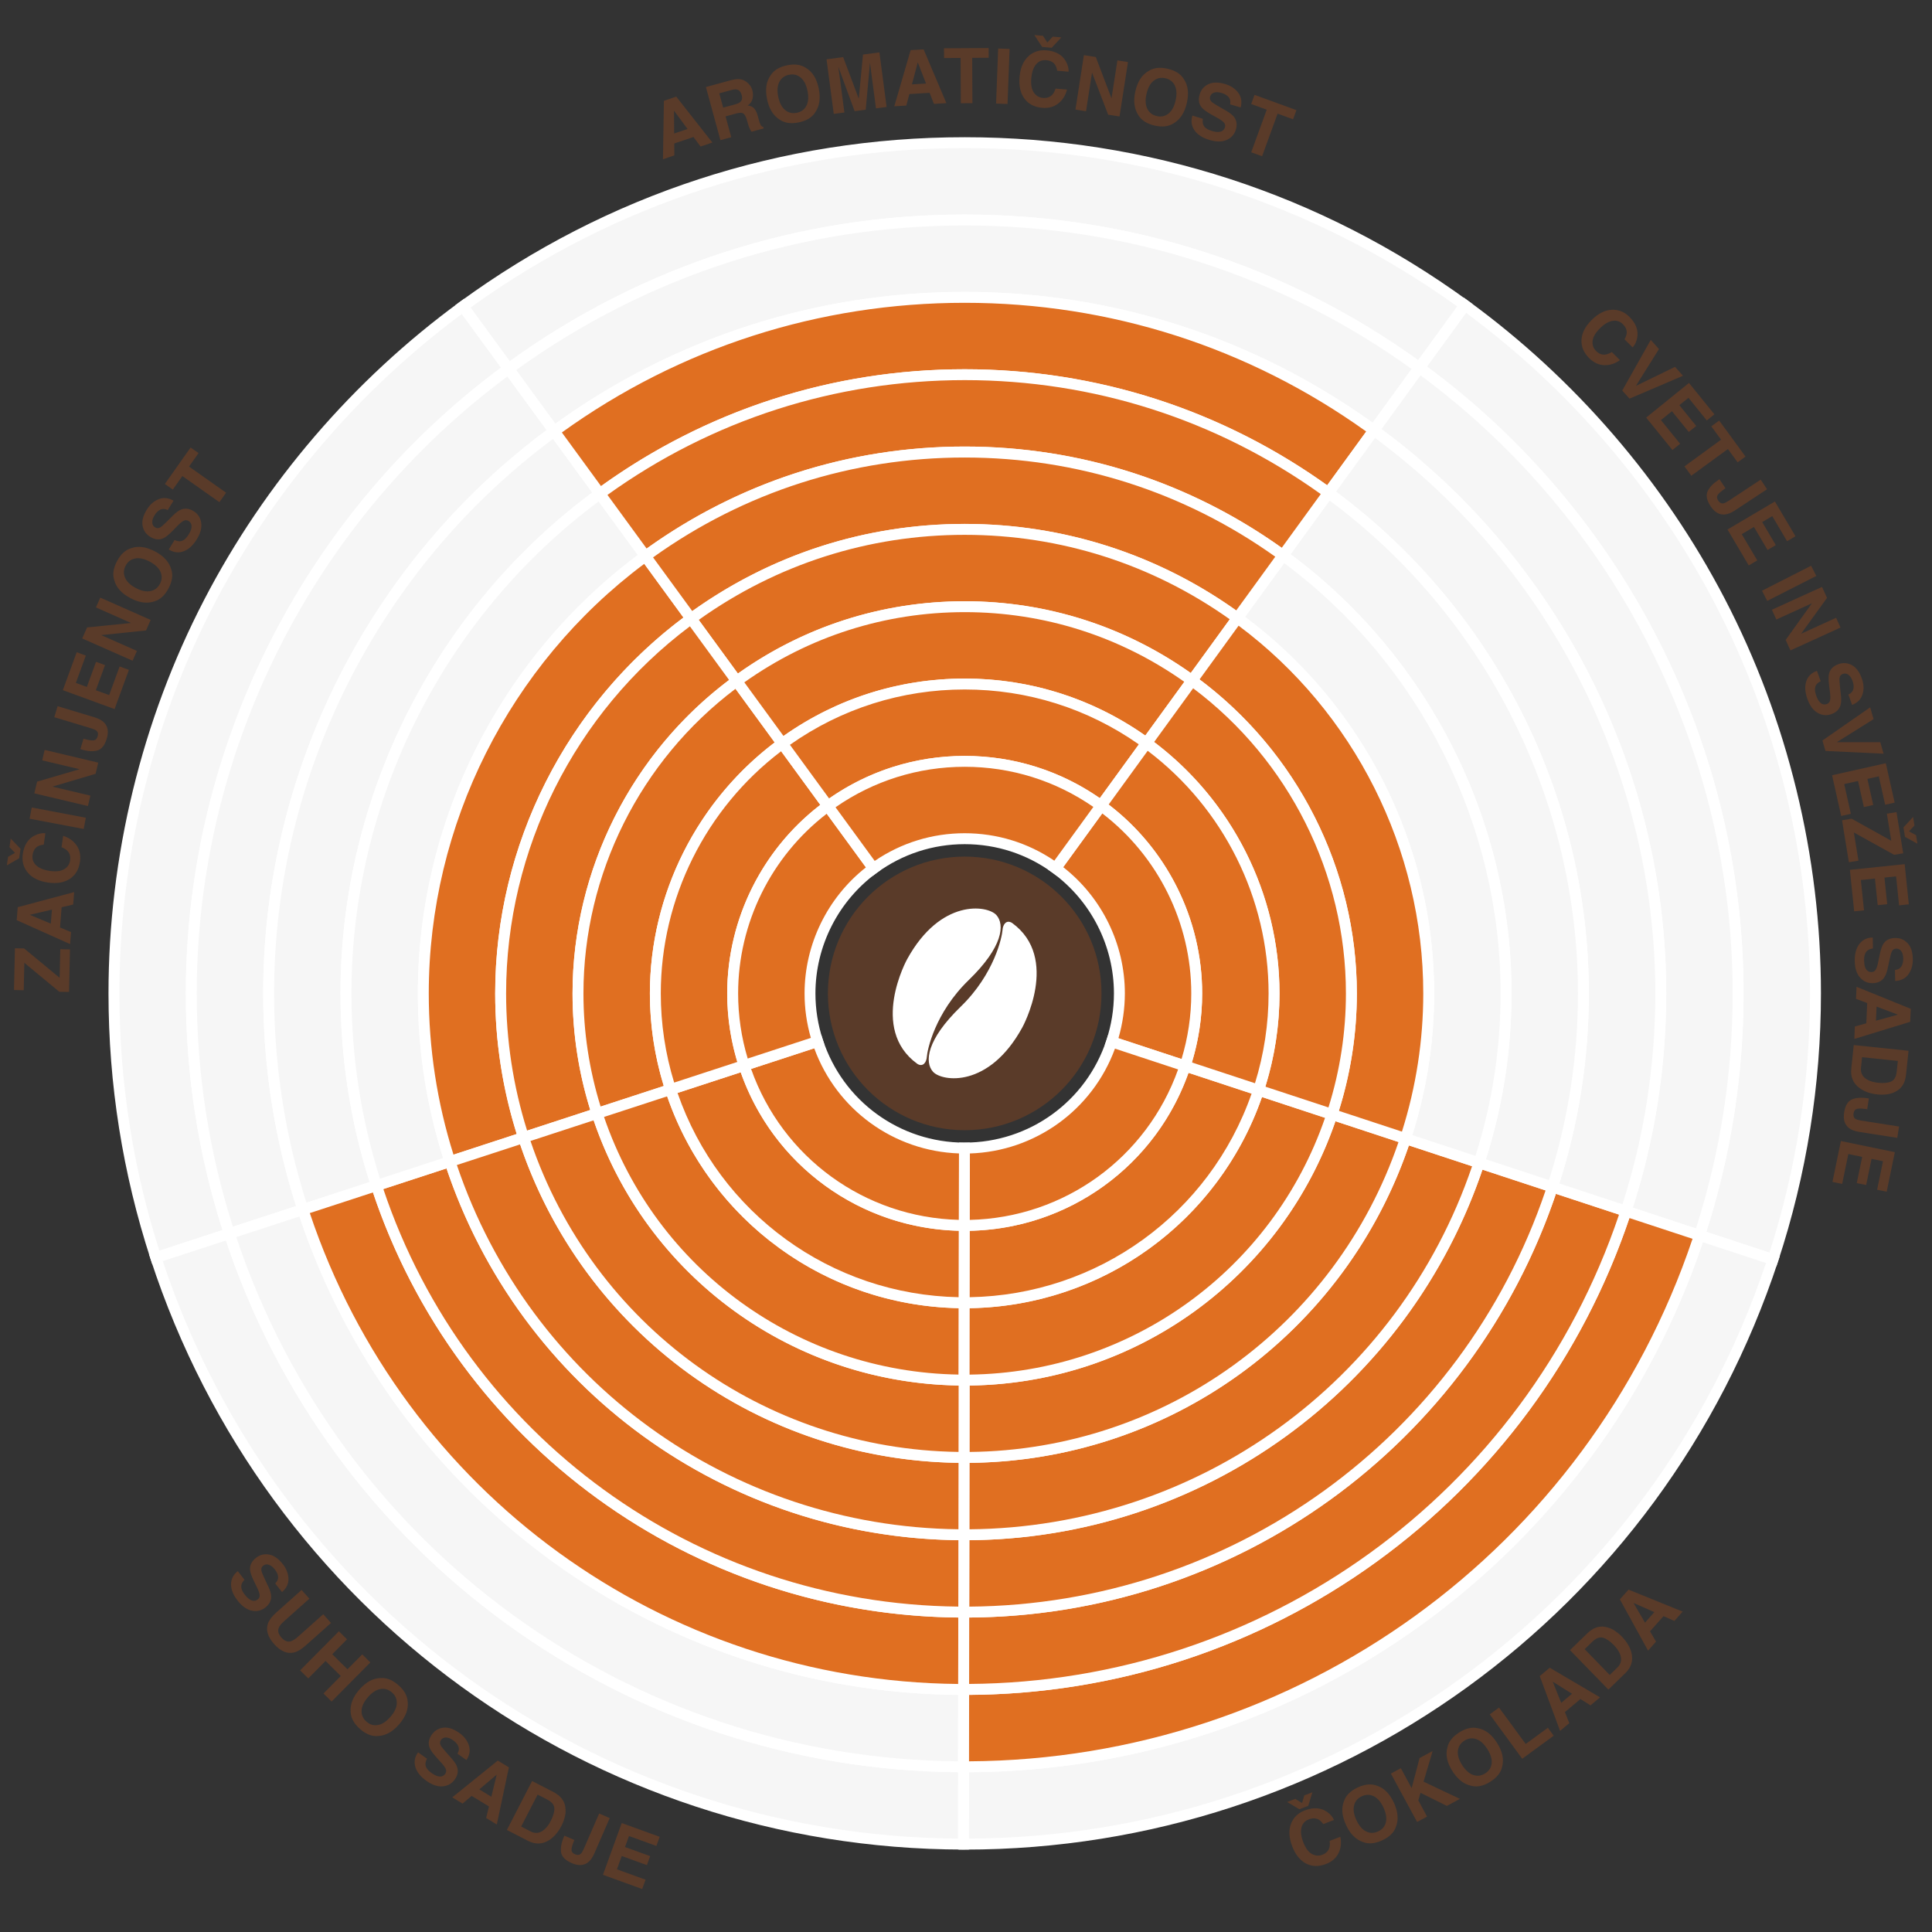
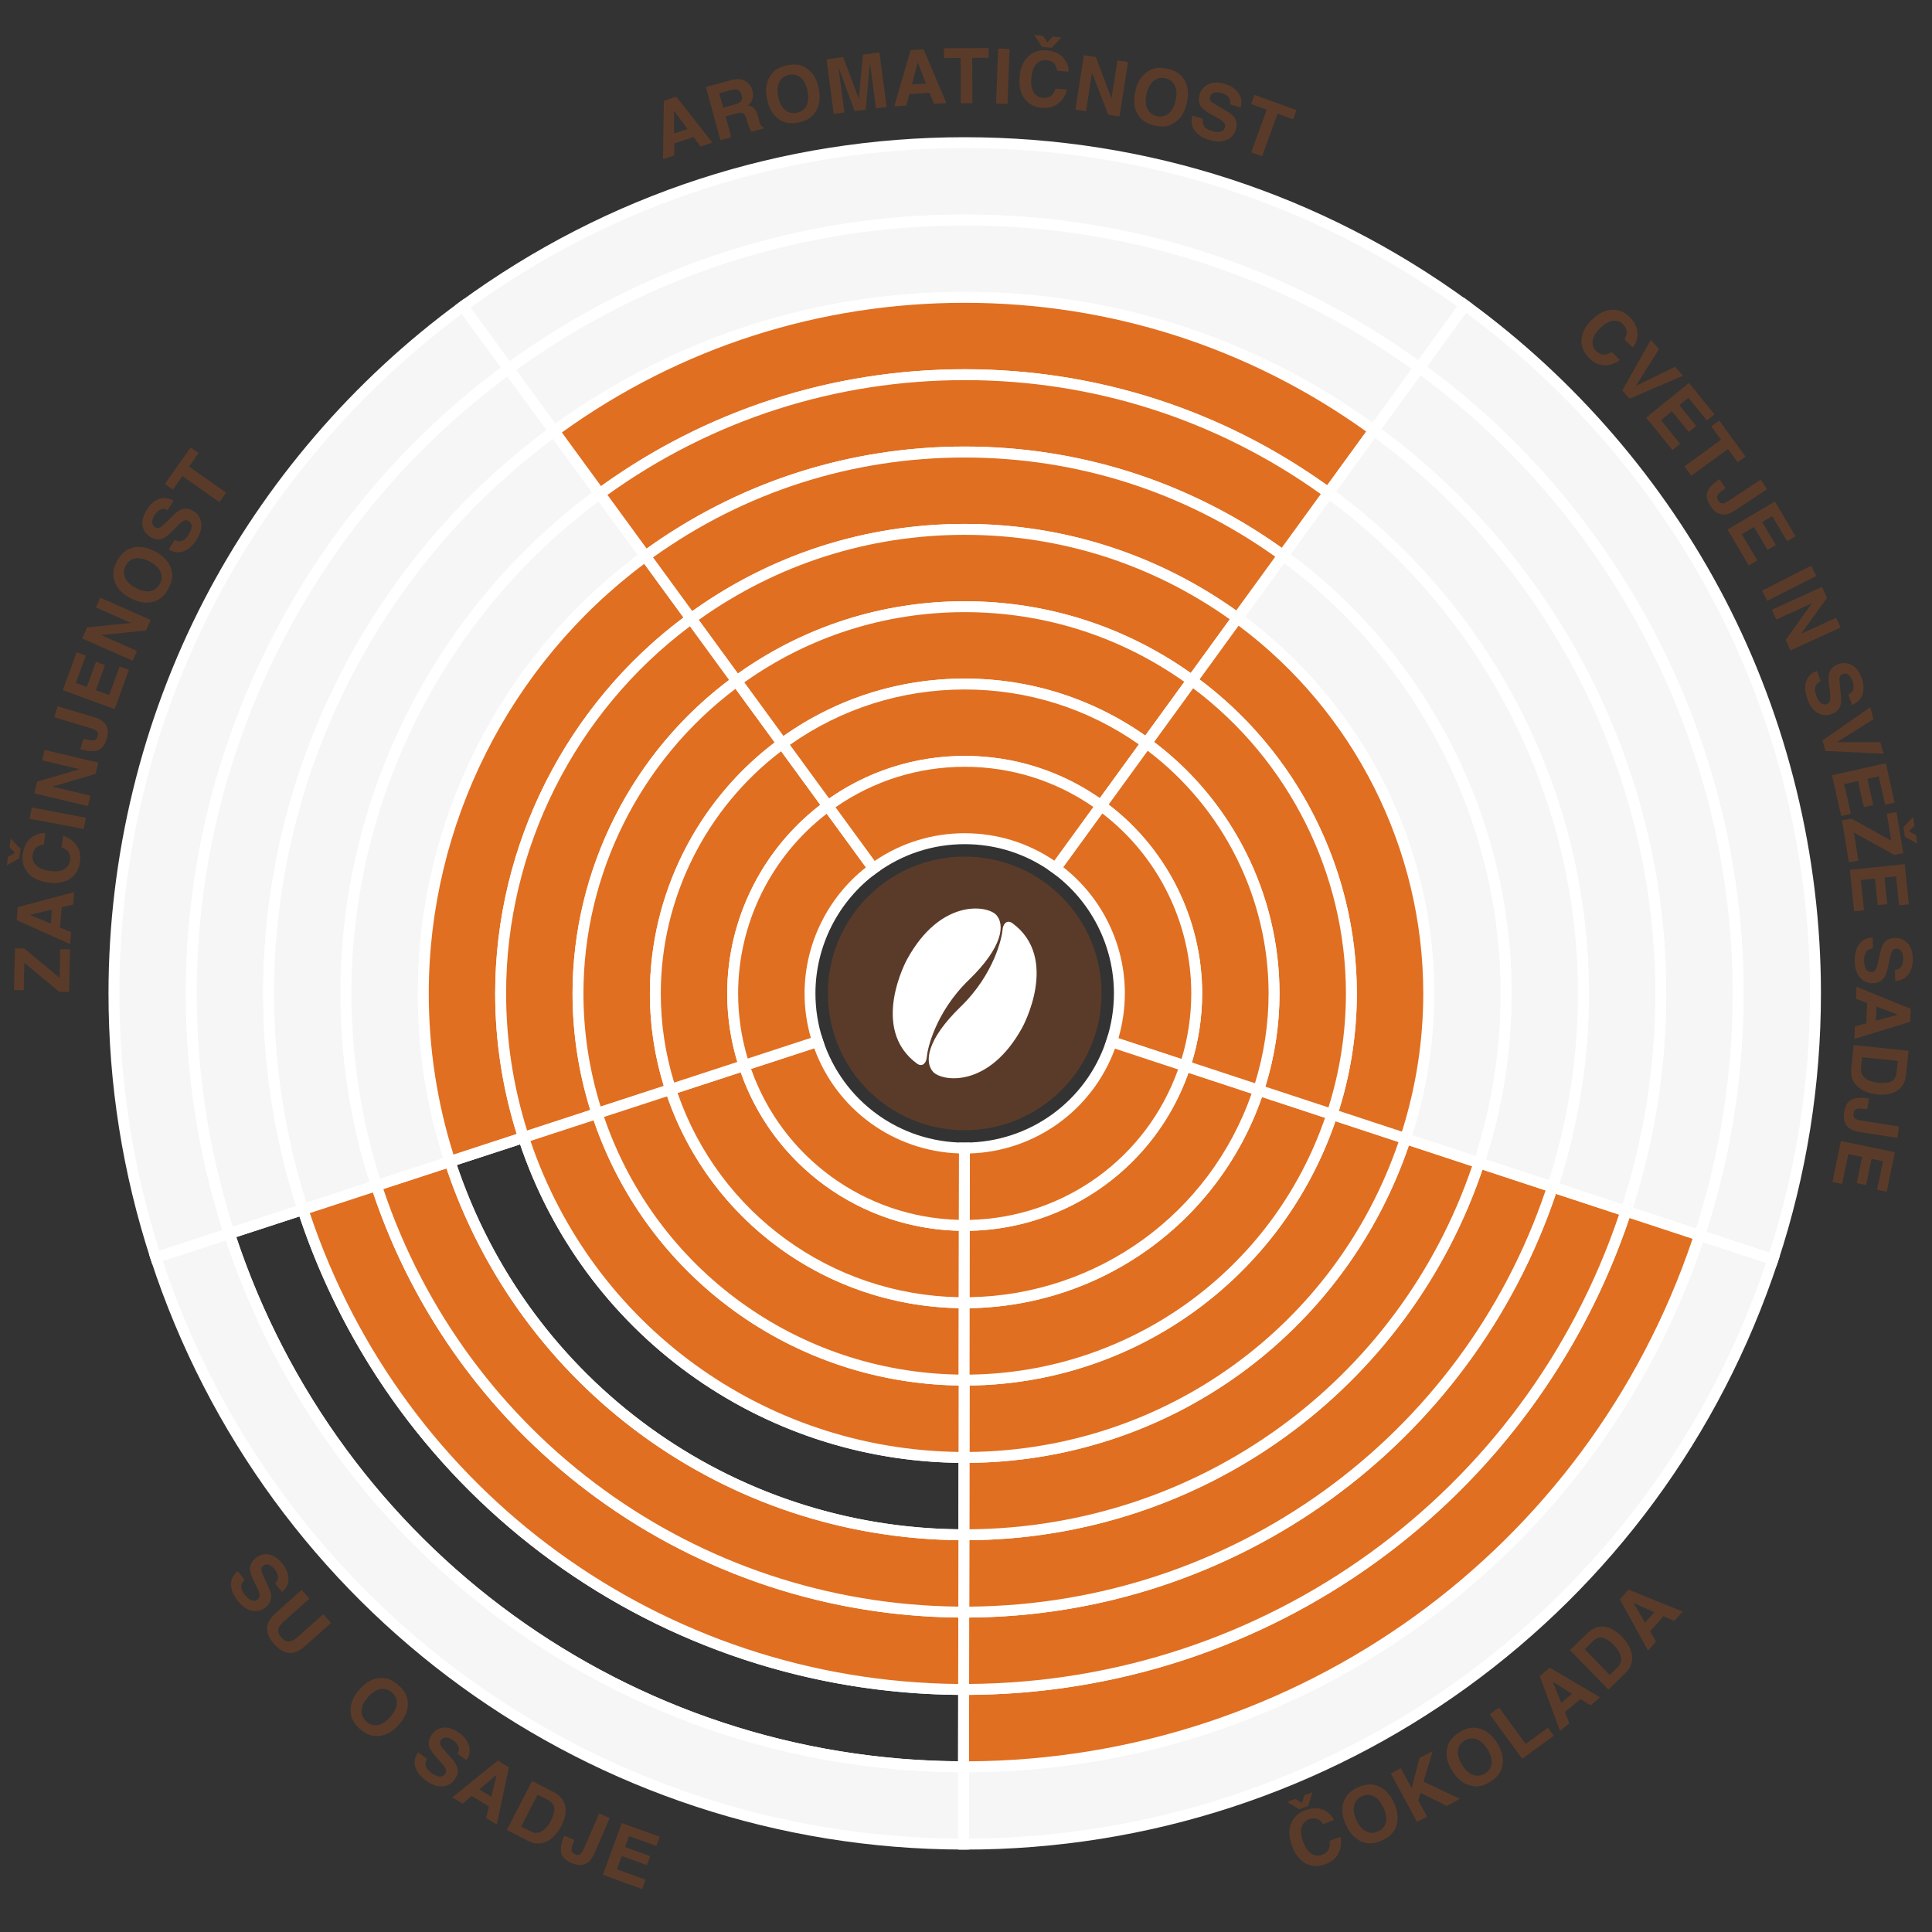
<svg xmlns="http://www.w3.org/2000/svg" xml:space="preserve" style="enable-background:new 0 0 595.28 595.28;" viewBox="0 0 595.28 595.28" y="0px" x="0px" id="Livello_1" version="1.1">
  <rect x="0" y="0" width="595.28" height="595.28" fill="#333333" stroke="none" />
  <style type="text/css"> .st0{fill:#F6F6F6;} .st1{fill:#FFFFFF;} .st2{fill:#E06F21;} .st3{fill:#5A3B29;} </style>
  <path d="M58.94,306.08c0-79.05,38.5-149.1,97.77-192.45l-14.05-19.25C77.47,142.07,35.11,219.12,35.11,306.08 c0,28.42,4.54,55.78,12.91,81.41l22.66-7.4C63.07,356.79,58.94,331.92,58.94,306.08z" class="st0" />
  <path d="M46.94,389.61l-0.52-1.6c-8.62-26.41-12.99-53.97-12.99-81.94c0-42.19,10.21-84.16,29.52-121.35 c18.68-35.99,45.91-67.7,78.72-91.7l1.36-0.99L159.06,114l-1.36,0.99c-60.79,44.46-97.08,115.9-97.08,191.09 c0,25.08,3.92,49.81,11.65,73.49l0.52,1.6L46.94,389.61z M142.3,96.74c-31.79,23.58-58.18,54.51-76.37,89.54 C46.87,223,36.79,264.42,36.79,306.08c0,27.04,4.14,53.71,12.31,79.29l19.46-6.36c-7.5-23.54-11.3-48.06-11.3-72.93 c0-75.7,36.27-147.65,97.11-192.81L142.3,96.74z" class="st1" />
  <path d="M535.53,306.08c0,26.04-4.19,51.1-11.91,74.55l22.64,7.46c8.49-25.8,13.1-53.36,13.1-82.01 c0-87.17-42.57-164.4-108.04-212.05l-14.01,19.28C496.83,156.63,535.53,226.83,535.53,306.08z" class="st0" />
  <path d="M547.33,390.21l-25.83-8.51l0.53-1.6c7.85-23.84,11.83-48.75,11.83-74.03c0-75.41-36.46-146.96-97.52-191.42 l-1.36-0.99l15.99-22l1.36,0.99c32.95,23.99,60.3,55.73,79.07,91.79c19.4,37.27,29.66,79.32,29.66,121.62 c0,28.18-4.44,55.95-13.19,82.53L547.33,390.21z M525.74,379.56l19.45,6.4c8.29-25.76,12.5-52.62,12.5-79.88 c0-41.76-10.12-83.28-29.28-120.07c-18.28-35.11-44.78-66.07-76.71-89.63l-12.03,16.56c61.12,45.15,97.55,117.22,97.55,193.14 C537.21,331.15,533.35,355.86,525.74,379.56z" class="st1" />
  <path d="M297.24,67.79c52.36,0,100.76,16.9,140.08,45.52l14.01-19.28c-43.25-31.48-96.5-50.07-154.09-50.07 c-57.81,0-111.24,18.73-154.58,50.43l14.05,19.25C196.11,84.81,244.68,67.79,297.24,67.79z" class="st0" />
  <path d="M156.35,115.98l-16.04-21.96l1.36-0.99c45.39-33.2,99.19-50.75,155.57-50.75c56.16,0,109.79,17.43,155.08,50.39 l1.36,0.99l-15.99,22l-1.36-0.99c-40.62-29.57-88.72-45.2-139.09-45.2c-50.57,0-98.82,15.74-139.53,45.52L156.35,115.98z M145.01,94.75l12.07,16.53c41.01-29.56,89.43-45.18,140.15-45.18c50.53,0,98.79,15.5,139.71,44.86l12.03-16.56 c-44.42-31.91-96.85-48.77-151.74-48.77C242.14,45.64,189.54,62.61,145.01,94.75z" class="st1" />
  <path d="M523.62,380.63c-31.3,95.09-120.82,163.74-226.38,163.74c-0.12,0-0.24,0-0.35,0l-0.04,23.83 c0.13,0,0.26,0,0.39,0c116.12,0,214.59-75.52,249.02-180.12L523.62,380.63z" class="st0" />
  <path d="M297.24,569.89l-1.91,0l-0.16-1.69l0.04-25.51l1.89,0c102.59,0,192.92-65.34,224.93-162.59l0.53-1.6l25.83,8.51 l-0.53,1.6C512.17,497.04,411.45,569.89,297.24,569.89z M298.56,546.05l-0.03,20.46c111.76-0.61,210.06-71.66,245.6-177.36 l-19.45-6.4C491.9,480.08,401.35,545.49,298.56,546.05z" class="st1" />
  <path d="M70.68,380.09l-22.66,7.4C82.23,492.28,180.67,568.03,296.85,568.2l0.04-23.83 C191.27,544.22,101.78,475.36,70.68,380.09z" class="st0" />
  <path d="M298.52,569.88l-1.68,0c-114.32-0.17-214.96-73.25-250.42-181.87l-0.52-1.6l25.85-8.45l0.52,1.6 c31.8,97.42,122.07,162.97,224.61,163.12l1.68,0L298.52,569.88z M50.15,388.57c35.29,105.82,133.4,177.08,245.02,177.94l0.03-20.47 c-102.75-0.85-193.05-66.44-225.59-163.83L50.15,388.57z" class="st1" />
  <path d="M82.77,306.08c0-71.15,34.65-134.19,87.99-173.21l-14.05-19.25c-59.27,43.35-97.77,113.4-97.77,192.45 c0,25.84,4.13,50.71,11.74,74.01l22.66-7.4C86.49,351.72,82.77,329.34,82.77,306.08z" class="st0" />
  <path d="M69.6,382.21l-0.52-1.6c-7.84-24.02-11.82-49.1-11.82-74.53c0-76.26,36.81-148.71,98.46-193.81l1.36-0.99 l16.04,21.96l-1.36,0.99c-54.67,39.99-87.31,104.23-87.31,171.85c0,22.55,3.53,44.79,10.48,66.09l0.52,1.6L69.6,382.21z M156.35,115.99c-59.98,44.53-95.73,115.46-95.73,190.1c0,24.52,3.75,48.69,11.14,71.89l19.46-6.36 c-6.72-21.15-10.13-43.19-10.13-65.53c0-68.13,32.61-132.88,87.33-173.57L156.35,115.99z" class="st1" />
  <path d="M297.24,91.61c47.12,0,90.68,15.21,126.07,40.97l14.01-19.28C398,84.68,349.59,67.79,297.24,67.79 c-52.55,0-101.12,17.03-140.52,45.84l14.05,19.25C206.22,106.94,249.94,91.61,297.24,91.61z" class="st0" />
  <path d="M170.4,135.23l-16.04-21.96l1.36-0.99c41.29-30.2,90.23-46.17,141.52-46.17c51.09,0,99.87,15.85,141.07,45.84 l1.36,0.99l-15.98,22l-1.36-0.99c-36.53-26.59-79.78-40.65-125.08-40.65c-45.48,0-88.87,14.16-125.48,40.94L170.4,135.23z M159.06,114l12.07,16.53c36.9-26.56,80.47-40.6,126.1-40.6c45.45,0,88.88,13.93,125.7,40.31l12.03-16.56 c-40.33-28.93-87.92-44.21-137.73-44.21C247.23,69.47,199.49,84.86,159.06,114z" class="st1" />
-   <path d="M93.33,372.69l-22.66,7.4c31.1,95.26,120.59,164.12,226.2,164.28l0.04-23.83 C201.87,520.4,121.32,458.43,93.33,372.69z" class="st0" />
  <path d="M298.56,546.05l-1.68,0c-104-0.15-195.54-66.64-227.8-165.44l-0.52-1.6l25.85-8.45l0.52,1.6 c28.6,87.61,109.77,146.56,201.99,146.69l1.68,0L298.56,546.05z M72.8,381.17c32.09,96,121.12,160.66,222.4,161.52l0.03-20.47 c-92.42-0.84-173.63-59.83-202.97-147.41L72.8,381.17z" class="st1" />
  <path d="M437.32,113.31l-14.01,19.28c53.57,38.99,88.39,102.17,88.39,173.5c0,23.44-3.77,45.99-10.72,67.1l22.64,7.46 c7.72-23.46,11.91-48.51,11.91-74.55C535.53,226.83,496.83,156.63,437.32,113.31z" class="st0" />
  <path d="M524.69,382.76l-25.83-8.51l0.53-1.6c7.06-21.44,10.64-43.84,10.64-66.57c0-67.81-32.79-132.16-87.7-172.14 l-1.36-0.99l15.98-22l1.36,0.99c61.93,45.08,98.91,117.66,98.91,194.13c0,25.63-4.04,50.89-12,75.08L524.69,382.76z M503.1,372.11 l19.45,6.4c7.5-23.36,11.31-47.72,11.31-72.43c0-74.85-35.92-145.9-96.17-190.42l-12.03,16.56 c54.97,40.67,87.73,105.54,87.73,173.86C513.38,328.61,509.92,350.81,503.1,372.11z" class="st1" />
  <path d="M297.24,520.55c-0.11,0-0.21,0-0.32,0l-0.04,23.83c0.12,0,0.24,0,0.35,0c105.57,0,195.09-68.65,226.38-163.74 l-22.64-7.46C472.81,458.76,392.25,520.55,297.24,520.55z" class="st2" />
  <path d="M297.24,546.06l-1.9,0l-0.14-1.69l0.04-25.51l1.86,0l0.13,1.68v-1.68c92.13,0,173.36-58.76,202.15-146.21 l0.53-1.6l25.83,8.51l-0.53,1.6C492.75,479.79,401.13,546.06,297.24,546.06z M298.6,522.22l-0.03,20.47 c101.42-0.61,190.61-65.08,222.93-160.99l-19.45-6.4C472.49,462.83,391.06,521.65,298.6,522.22z" class="st1" />
  <path d="M106.6,306.08c0-63.24,30.8-119.28,78.22-153.96l-14.05-19.25c-53.34,39.01-87.99,102.06-87.99,173.21 c0,23.26,3.72,45.64,10.56,66.61l22.66-7.4C109.9,346.65,106.6,326.75,106.6,306.08z" class="st0" />
  <path d="M92.26,374.81l-0.52-1.6c-7.06-21.64-10.65-44.22-10.65-67.13c0-68.69,33.15-133.95,88.68-174.56l1.36-0.99 l16.04,21.96l-1.36,0.99c-48.55,35.51-77.53,92.56-77.53,152.6c0,20.03,3.13,39.77,9.31,58.69l0.52,1.6L92.26,374.81z M170.4,135.23 c-53.85,40.05-85.95,103.79-85.95,170.85c0,21.99,3.35,43.68,9.96,64.49l19.46-6.36c-5.94-18.76-8.96-38.31-8.96-58.13 c0-60.56,28.96-118.12,77.55-154.32L170.4,135.23z" class="st1" />
  <path d="M115.99,365.29l-22.66,7.4c27.99,85.74,108.53,147.71,203.58,147.85l0.04-23.83 C212.46,496.59,140.87,441.5,115.99,365.29z" class="st2" />
  <path d="M298.6,522.23l-1.68,0c-93.67-0.14-176.13-60.02-205.18-149.01l-0.52-1.6l25.85-8.45l0.52,1.6 c25.4,77.8,97.48,130.15,179.37,130.27l1.68,0L298.6,522.23z M95.46,373.77c28.88,86.19,108.83,144.25,199.78,145.09l0.03-20.47 c-82.09-0.82-154.22-53.2-180.35-130.98L95.46,373.77z" class="st1" />
  <path d="M170.76,132.87l14.05,19.25c31.52-23.05,70.38-36.68,112.42-36.68c41.89,0,80.61,13.52,112.06,36.42 l14.01-19.28c-35.39-25.76-78.95-40.97-126.07-40.97C249.94,91.61,206.22,106.94,170.76,132.87z" class="st2" />
  <path d="M184.45,154.47l-16.04-21.96l1.36-0.99c37.19-27.2,81.27-41.58,127.46-41.58c46.02,0,89.95,14.28,127.06,41.29 l1.36,0.99l-15.98,22l-1.36-0.99c-32.44-23.61-70.85-36.1-111.08-36.1c-40.38,0-78.91,12.57-111.43,36.35L184.45,154.47z M173.12,133.25l12.07,16.53c32.81-23.57,71.51-36.01,112.05-36.01c40.38,0,78.96,12.36,111.69,35.75l12.03-16.56 C384.71,107,341.97,93.3,297.24,93.3C252.32,93.3,209.44,107.1,173.12,133.25z" class="st1" />
  <path d="M297.24,496.72c-0.09,0-0.19,0-0.28,0l-0.04,23.83c0.11,0,0.21,0,0.32,0c95.01,0,175.58-61.79,203.75-147.37 l-22.64-7.46C453.3,441.79,381.69,496.72,297.24,496.72z" class="st2" />
  <path d="M297.24,522.23l-1.84-0.03l-0.16-1.66l0.04-25.51l1.85,0l0.11,1.68v-1.68c81.81,0,153.95-52.18,179.51-129.84 l0.53-1.6l25.83,8.51l-0.53,1.6C473.34,462.54,390.82,522.23,297.24,522.23z M298.63,498.39l-0.03,20.46 c91.08-0.63,171.17-58.51,200.25-144.61l-19.45-6.4C453.08,445.57,380.76,497.81,298.63,498.39z" class="st1" />
  <path d="M487.87,306.08c0,20.83-3.35,40.88-9.53,59.64l22.64,7.46c6.95-21.11,10.72-43.66,10.72-67.1 c0-71.32-34.83-134.51-88.39-173.5l-14.01,19.28C456.91,186.52,487.87,242.68,487.87,306.08z" class="st0" />
  <path d="M502.05,375.3l-25.83-8.51l0.53-1.6c6.27-19.04,9.45-38.93,9.45-59.12c0-60.22-29.11-117.36-77.88-152.86 l-1.36-0.99l15.98-22l1.36,0.99c55.78,40.6,89.09,105.97,89.09,174.86c0,23.09-3.64,45.84-10.81,67.62L502.05,375.3z M480.46,364.65 l19.45,6.41c6.71-20.96,10.12-42.81,10.12-64.97c0-67.25-32.24-131.1-86.35-171.14l-12.03,16.56 c48.81,36.19,77.91,93.85,77.91,154.58C489.55,326.06,486.49,345.76,480.46,364.65z" class="st1" />
  <path d="M297.24,472.89c-0.08,0-0.17,0-0.25,0l-0.04,23.83c0.09,0,0.19,0,0.28,0c84.45,0,156.07-54.92,181.11-130.99 l-22.64-7.46C433.8,424.83,371.13,472.89,297.24,472.89z" class="st2" />
  <path d="M297.24,498.4l-1.83-0.03l-0.14-1.66l0.04-25.51l1.93,0c71.49,0,134.53-45.6,156.87-113.47l0.53-1.6l25.83,8.51 l-0.53,1.6C453.92,445.29,380.5,498.4,297.24,498.4z M298.67,474.56l-0.03,20.47c80.74-0.63,151.72-51.93,177.58-128.24l-19.45-6.41 C433.67,428.31,370.46,473.97,298.67,474.56z" class="st1" />
  <path d="M464.04,306.08c0,18.23-2.93,35.77-8.34,52.19l22.64,7.46c6.18-18.76,9.53-38.81,9.53-59.64 c0-63.4-30.96-119.56-78.57-154.22l-14.01,19.28C436.95,201.47,464.04,250.61,464.04,306.08z" class="st0" />
  <path d="M479.41,367.85l-25.83-8.51l0.53-1.6c5.48-16.64,8.25-34.02,8.25-51.66c0-52.62-25.44-102.56-68.06-133.58 l-1.36-0.99l15.98-22l1.36,0.99c49.63,36.13,79.26,94.29,79.26,155.58c0,20.54-3.23,40.79-9.61,60.17L479.41,367.85z M457.82,357.19 l19.44,6.41c5.92-18.56,8.93-37.9,8.93-57.52c0-59.66-28.57-116.3-76.52-151.86l-12.03,16.56c42.66,31.72,68.09,82.17,68.09,135.31 C465.72,323.51,463.06,340.7,457.82,357.19z" class="st1" />
  <path d="M138.64,357.89l-22.66,7.4c24.88,76.21,96.47,131.3,180.96,131.42l0.04-23.83 C223.06,472.78,160.41,424.57,138.64,357.89z" class="st2" />
  <path d="M298.63,498.4l-1.68,0c-83.34-0.12-156.71-53.4-182.56-132.58l-0.52-1.6l25.85-8.44l0.52,1.6 c22.19,67.98,85.19,113.73,156.75,113.84l1.68,0L298.63,498.4z M118.11,366.36c25.68,76.39,96.52,127.84,177.16,128.66l0.03-20.47 c-71.76-0.81-134.8-46.59-157.73-114.55L118.11,366.36z" class="st1" />
  <path d="M106.6,306.08c0,20.67,3.3,40.57,9.39,59.21l22.66-7.4c-5.32-16.31-8.22-33.72-8.22-51.81 c0-55.34,26.95-104.37,68.44-134.72l-14.05-19.25C137.4,186.8,106.6,242.84,106.6,306.08z" class="st0" />
  <path d="M114.91,367.41l-0.52-1.6c-6.28-19.25-9.47-39.35-9.47-59.73c0-61.12,29.5-119.18,78.91-155.32l1.36-0.99 l16.04,21.96l-1.36,0.99c-42.42,31.03-67.75,80.88-67.75,133.36c0,17.5,2.74,34.76,8.13,51.29l0.52,1.6L114.91,367.41z M184.46,154.48c-47.73,35.57-76.17,92.12-76.17,151.6c0,19.46,2.96,38.66,8.79,57.09l19.46-6.36c-5.17-16.38-7.79-33.44-7.79-50.73 c0-52.98,25.3-103.35,67.78-135.07L184.46,154.48z" class="st1" />
  <path d="M297.24,139.27c36.65,0,70.53,11.83,98.06,31.86l14.01-19.28c-31.46-22.9-70.18-36.42-112.06-36.42 c-42.04,0-80.9,13.62-112.42,36.68l14.05,19.25C226.45,151.19,260.45,139.27,297.24,139.27z" class="st2" />
  <path d="M198.5,173.72l-16.04-21.96l1.36-0.99c33.09-24.21,72.31-37,113.41-37c40.94,0,80.03,12.7,113.05,36.74 l1.36,0.99l-15.98,22l-1.36-0.99c-28.35-20.64-61.92-31.54-97.07-31.54c-35.29,0-68.96,10.99-97.37,31.77L198.5,173.72z M187.17,152.49l12.07,16.53c28.7-20.57,62.55-31.43,98-31.43c35.31,0,69.04,10.78,97.68,31.2l12.03-16.56 c-32.15-22.98-70.05-35.11-109.71-35.11C257.41,117.13,219.39,129.35,187.17,152.49z" class="st1" />
  <path d="M297.24,449.06c-0.07,0-0.14-0.01-0.21-0.01l-0.04,23.83c0.08,0,0.17,0,0.25,0 c73.9,0,136.56-48.06,158.47-114.62l-22.67-7.46C414.26,407.86,360.57,449.06,297.24,449.06z" class="st2" />
  <path d="M297.24,474.57h-1.68l-0.25-1.69l0.04-25.51l1.89,0c61.16,0,115.09-39.02,134.21-97.1l0.53-1.6l25.86,8.52 l-0.53,1.6C434.51,428.04,370.18,474.57,297.24,474.57z M298.7,450.73l-0.03,20.47c70.34-0.6,132.26-45.33,154.9-111.86l-19.47-6.41 C414.23,411.04,360.15,450.12,298.7,450.73z" class="st1" />
  <path d="M440.21,306.08c0,15.63-2.54,30.65-7.17,44.72l22.67,7.46c5.4-16.42,8.34-33.96,8.34-52.19 c0-55.47-27.09-104.62-68.75-134.94l-14.02,19.3C416.98,216.43,440.21,258.53,440.21,306.08z" class="st0" />
  <path d="M456.78,360.39l-25.86-8.52l0.53-1.6c4.7-14.29,7.09-29.16,7.09-44.2c0-45.01-21.78-87.74-58.25-114.29 l-1.36-0.99l16-22.01l1.36,0.99c43.48,31.65,69.44,82.6,69.44,136.3c0,18-2.83,35.73-8.42,52.71L456.78,360.39z M435.15,349.73 l19.47,6.41c5.13-16.15,7.74-32.99,7.74-50.06c0-52.07-24.9-101.5-66.7-132.59l-12.04,16.57c36.52,27.25,58.28,70.49,58.28,116.01 C441.89,320.91,439.63,335.59,435.15,349.73z" class="st1" />
  <path d="M154.26,306.08c0-47.43,23.11-89.45,58.67-115.46l-14.06-19.26c-41.49,30.34-68.44,79.38-68.44,134.72 c0,18.09,2.89,35.5,8.22,51.81l22.68-7.41C156.76,336.5,154.26,321.59,154.26,306.08z" class="st2" />
  <path d="M137.57,360.01l-0.52-1.6c-5.51-16.87-8.3-34.47-8.3-52.33c0-53.54,25.84-104.41,69.13-136.07l1.36-0.99 l16.05,21.98l-1.36,0.99c-36.31,26.56-57.99,69.21-57.99,114.1c0,14.92,2.35,29.69,6.98,43.88l0.52,1.6L137.57,360.01z M198.51,173.72c-41.61,31.09-66.4,80.44-66.4,132.36c0,16.94,2.56,33.64,7.62,49.69l19.48-6.37c-4.4-14.04-6.64-28.6-6.64-43.32 c0-45.4,21.65-88.56,58.01-115.81L198.51,173.72z" class="st1" />
  <path d="M297.24,163.1c31.41,0,60.44,10.16,84.04,27.33l14.02-19.3c-27.52-20.04-61.41-31.86-98.06-31.86 c-36.79,0-70.79,11.92-98.37,32.09l14.06,19.26C236.57,173.33,265.7,163.1,297.24,163.1z" class="st2" />
  <path d="M212.57,192.98L196.52,171l1.36-0.99c28.99-21.21,63.35-32.42,99.36-32.42c35.87,0,70.12,11.13,99.05,32.19 l1.36,0.99l-16,22.02l-1.36-0.99c-24.27-17.67-52.99-27.01-83.05-27.01c-30.18,0-58.99,9.4-83.31,27.2L212.57,192.98z M201.22,171.74l12.08,16.55c24.62-17.58,53.6-26.86,83.93-26.86c30.21,0,59.1,9.22,83.66,26.67l12.04-16.57 c-28.06-20-61.11-30.56-95.7-30.56C262.51,140.96,229.35,151.59,201.22,171.74z" class="st1" />
-   <path d="M296.99,472.88l0.04-23.83c-63.37-0.09-117.04-41.42-135.7-98.57l-22.68,7.41 C160.41,424.57,223.06,472.78,296.99,472.88z" class="st2" />
  <path d="M298.67,474.57l-1.68,0c-73.02-0.11-137.29-46.79-159.94-116.15l-0.52-1.6l25.87-8.45l0.52,1.6 c18.99,58.18,72.89,97.32,134.1,97.41l1.68,0L298.67,474.57z M140.77,358.96c22.47,66.58,84.23,111.43,154.54,112.23l0.03-20.47 c-61.42-0.79-115.36-39.98-135.08-98.12L140.77,358.96z" class="st1" />
  <path d="M433.04,350.8l-22.63-7.45c-15.65,47.54-60.39,81.88-113.17,81.88c-0.06,0-0.12,0-0.18,0l-0.04,23.83 c0.07,0,0.14,0.01,0.21,0.01C360.57,449.06,414.26,407.86,433.04,350.8z" class="st2" />
  <path d="M297.24,450.74l-1.89-0.01l-0.01-1.68l0.04-25.51l1.87,0c50.83,0,95.67-32.44,111.56-80.72l0.53-1.6l25.83,8.51 l-0.53,1.6C415.06,410.79,359.85,450.74,297.24,450.74z M298.74,426.9l-0.03,20.47c59.99-0.61,112.79-38.76,132.2-95.5l-19.44-6.4 C394.83,393.78,349.85,426.28,298.74,426.9z" class="st1" />
  <path d="M297.24,186.93c26.18,0,50.37,8.46,70.03,22.78l14.01-19.27c-23.59-17.17-52.62-27.33-84.04-27.33 c-31.53,0-60.66,10.23-84.3,27.52l14.05,19.24C246.68,195.46,270.96,186.93,297.24,186.93z" class="st2" />
  <path d="M226.62,212.22l-16.03-21.96l1.36-0.99c24.91-18.22,54.4-27.85,85.3-27.85c30.77,0,60.17,9.56,85.02,27.65 l1.36,0.99l-15.98,22l-1.36-0.99c-20.18-14.69-44.05-22.45-69.04-22.45c-25.09,0-49.04,7.82-69.26,22.61L226.62,212.22z M215.29,191 l12.07,16.53c20.51-14.58,44.64-22.27,69.88-22.27c25.14,0,49.19,7.64,69.65,22.12l12.03-16.56 c-23.98-17.03-52.19-26.03-81.68-26.03C267.62,164.78,239.32,173.84,215.29,191z" class="st1" />
  <path d="M416.38,306.08c0,13.02-2.12,25.54-5.98,37.27l22.63,7.45c4.63-14.07,7.17-29.1,7.17-44.72 c0-47.55-23.23-89.65-58.94-115.65l-14.01,19.27C397.02,231.37,416.38,266.46,416.38,306.08z" class="st2" />
  <path d="M434.11,352.93l-25.83-8.51l0.53-1.6c3.91-11.88,5.89-24.24,5.89-36.74c0-37.42-18.1-72.94-48.43-95.01 l-1.36-0.99l15.98-22l1.36,0.99c37.34,27.18,59.63,70.92,59.63,117.01c0,15.39-2.44,30.61-7.26,45.25L434.11,352.93z M412.52,342.27 l19.44,6.4c4.36-13.8,6.57-28.12,6.57-42.6c0-44.45-21.24-86.67-56.9-113.29l-12.03,16.56c30.38,22.77,48.46,58.8,48.46,96.73 C418.06,318.38,416.2,330.55,412.52,342.27z" class="st1" />
  <path d="M178.09,306.08c0-39.53,19.26-74.54,48.89-96.21l-14.05-19.24c-35.56,26.01-58.67,68.02-58.67,115.46 c0,15.51,2.5,30.42,7.06,44.4l22.65-7.4C180.17,331.43,178.09,319,178.09,306.08z" class="st2" />
  <path d="M160.25,352.6l-0.52-1.6c-4.74-14.53-7.15-29.64-7.15-44.92c0-45.96,22.19-89.63,59.36-116.81l1.36-0.99 l16.03,21.96l-1.36,0.99c-30.19,22.08-48.21,57.54-48.21,94.86c0,12.41,1.95,24.68,5.8,36.48l0.52,1.6L160.25,352.6z M212.57,192.98 c-35.5,26.62-56.63,68.77-56.63,113.1c0,14.36,2.18,28.58,6.47,42.28l19.46-6.36c-3.62-11.64-5.46-23.71-5.46-35.92 c0-37.83,18-73.8,48.23-96.57L212.57,192.98z" class="st1" />
  <path d="M183.98,343.08l-22.65,7.4c18.66,57.16,72.33,98.48,135.7,98.57l0.04-23.83 C244.25,425.15,199.53,390.71,183.98,343.08z" class="st2" />
  <path d="M298.7,450.74l-1.68,0c-62.67-0.09-117.85-40.17-137.3-99.73l-0.52-1.6l25.85-8.44l0.52,1.6 c15.79,48.37,60.59,80.91,111.49,80.99l1.68,0L298.7,450.74z M163.45,351.55c19.27,56.77,71.93,95.02,131.89,95.81l0.03-20.47 c-51.09-0.78-95.95-33.36-112.46-81.7L163.45,351.55z" class="st1" />
  <path d="M201.92,306.08c0-31.62,15.41-59.63,39.12-76.97l-14.05-19.24c-29.63,21.67-48.89,56.69-48.89,96.21 c0,12.92,2.08,25.35,5.89,37l22.65-7.4C203.58,326.36,201.92,316.42,201.92,306.08z" class="st2" />
  <path d="M182.9,345.2l-0.52-1.6c-3.96-12.13-5.97-24.76-5.97-37.52c0-38.39,18.54-74.86,49.58-97.57l1.36-0.99 l16.03,21.96l-1.36,0.99c-24.06,17.6-38.43,45.87-38.43,75.61c0,9.89,1.56,19.67,4.63,29.08l0.52,1.6L182.9,345.2z M226.62,212.23 c-29.37,22.14-46.85,57.1-46.85,93.85c0,11.85,1.78,23.57,5.29,34.87l19.46-6.35c-2.84-9.25-4.28-18.83-4.28-28.52 c0-30.26,14.34-59.03,38.46-77.32L226.62,212.23z" class="st1" />
  <path d="M297.24,210.76c20.94,0,40.3,6.77,56.02,18.22l14.01-19.27c-19.66-14.31-43.85-22.78-70.03-22.78 c-26.28,0-50.55,8.53-70.25,22.93l14.05,19.24C256.79,217.58,276.21,210.76,297.24,210.76z" class="st2" />
  <path d="M240.67,231.46l-16.03-21.96l1.36-0.99c20.8-15.22,45.44-23.26,71.25-23.26c25.7,0,50.26,7.99,71.02,23.1 l1.36,0.99l-15.98,21.99l-1.36-0.99c-16.09-11.71-35.12-17.9-55.03-17.9c-20,0-39.09,6.23-55.21,18.02L240.67,231.46z M229.34,210.24l12.07,16.53c16.41-11.58,35.67-17.69,55.83-17.69c20.07,0,39.27,6.07,55.64,17.56l12.03-16.56 c-19.89-14.05-43.25-21.47-67.67-21.47C272.71,188.61,249.27,196.09,229.34,210.24z" class="st1" />
  <path d="M206.63,335.68l-22.65,7.4c15.55,47.63,60.28,82.07,113.08,82.14l0.04-23.83 C254.85,401.33,219.07,373.78,206.63,335.68z" class="st2" />
  <path d="M298.74,426.91l-1.68,0c-52.35-0.08-98.44-33.55-114.68-83.3l-0.52-1.6l25.85-8.44l0.52,1.6 c12.59,38.55,48.3,64.5,88.87,64.55l1.68,0L298.74,426.91z M186.11,344.15c16.07,46.95,59.64,78.6,109.27,79.38l0.03-20.47 c-40.77-0.76-76.53-26.74-89.85-65.26L186.11,344.15z" class="st1" />
  <path d="M297.24,401.4c-0.05,0-0.09,0-0.14,0l-0.04,23.83c0.06,0,0.12,0,0.18,0c52.78,0,97.52-34.34,113.17-81.88 l-22.63-7.45C375.25,373.93,339.46,401.4,297.24,401.4z" class="st2" />
  <path d="M297.24,426.91l-1.83-0.05l-0.03-1.64l0.04-25.51l1.82,0c40.53,0,76.27-25.86,88.94-64.35l0.53-1.6l25.83,8.51 l-0.53,1.6C395.65,393.54,349.53,426.91,297.24,426.91z M298.77,403.07l-0.03,20.47c49.65-0.62,93.34-32.19,109.53-79.12l-19.44-6.4 C375.42,376.52,339.56,402.43,298.77,403.07z" class="st1" />
  <path d="M367.26,209.71l-14.01,19.27c23.81,17.33,39.29,45.4,39.29,77.1c0,10.42-1.69,20.43-4.78,29.82l22.63,7.45 c3.86-11.73,5.98-24.25,5.98-37.27C416.38,266.46,397.02,231.37,367.26,209.71z" class="st2" />
  <path d="M411.48,345.47l-25.83-8.51l0.53-1.6c3.12-9.47,4.7-19.33,4.7-29.29c0-29.83-14.43-58.14-38.6-75.74l-1.36-0.99 l15.98-21.99l1.36,0.99c31.19,22.7,49.81,59.24,49.81,97.73c0,12.86-2.04,25.57-6.06,37.79L411.48,345.47z M389.88,334.82l19.44,6.4 c3.57-11.39,5.38-23.2,5.38-35.14c0-36.86-17.57-71.88-47.07-94.01l-12.03,16.56c24.22,18.29,38.64,47.11,38.64,77.46 C394.23,315.84,392.77,325.5,389.88,334.82z" class="st1" />
  <path d="M229.28,328.28l-22.65,7.4c12.44,38.1,48.22,65.65,90.47,65.71l0.04-23.83 C265.45,377.52,238.61,356.86,229.28,328.28z" class="st2" />
  <path d="M298.77,403.08l-1.68,0c-42.03-0.06-79.02-26.94-92.06-66.87l-0.52-1.6l25.85-8.44l0.52,1.6 c9.38,28.74,36.01,48.08,66.25,48.13l1.68,0L298.77,403.08z M208.76,336.75c12.86,37.14,47.34,62.19,86.65,62.94l0.03-20.47 c-30.44-0.73-57.12-20.11-67.22-48.83L208.76,336.75z" class="st1" />
  <path d="M297.24,377.57c-0.04,0-0.07,0-0.11,0l-0.04,23.83c0.05,0,0.09,0,0.14,0c42.23,0,78.02-27.47,90.54-65.5 l-22.63-7.45C355.75,356.97,328.9,377.57,297.24,377.57z" class="st2" />
  <path d="M297.24,403.08h-1.68l-0.14-1.69l0.04-25.51l1.79,0c30.21,0,56.86-19.28,66.3-47.97l0.53-1.6l25.83,8.51 l-0.53,1.6C376.24,376.29,339.22,403.08,297.24,403.08z M298.81,379.23l-0.03,20.46c39.41-0.69,73.92-25.66,86.86-62.74l-19.44-6.41 C356.02,359.26,329.26,378.59,298.81,379.23z" class="st1" />
  <path d="M225.75,306.08c0-23.72,11.56-44.72,29.34-57.73l-14.05-19.24c-23.71,17.34-39.12,45.35-39.12,76.97 c0,10.34,1.67,20.28,4.71,29.6l22.65-7.4C227,321.29,225.75,313.83,225.75,306.08z" class="st2" />
  <path d="M205.55,337.8l-0.52-1.6c-3.18-9.74-4.79-19.88-4.79-30.12c0-30.82,14.88-60.1,39.8-78.33l1.36-0.99 l16.03,21.96l-1.36,0.99c-17.94,13.12-28.65,34.19-28.65,56.37c0,7.38,1.16,14.67,3.45,21.68l0.52,1.6L205.55,337.8z M240.68,231.47 c-23.25,17.66-37.08,45.42-37.08,74.61c0,9.33,1.38,18.56,4.12,27.48l19.46-6.36c-2.07-6.85-3.11-13.95-3.11-21.12 c0-22.69,10.69-44.27,28.68-58.08L240.68,231.47z" class="st1" />
  <path d="M241.03,229.11l14.05,19.24c11.82-8.65,26.39-13.76,42.15-13.76c15.71,0,30.22,5.08,42.02,13.67l14.01-19.27 c-15.73-11.45-35.08-18.22-56.02-18.22C276.21,210.76,256.79,217.58,241.03,229.11z" class="st2" />
  <path d="M254.72,250.7l-16.03-21.96l1.36-0.99c16.7-12.22,36.48-18.67,57.19-18.67c20.63,0,40.35,6.41,57.01,18.54 l1.36,0.99l-15.98,21.99l-1.36-0.99c-11.99-8.73-26.18-13.34-41.03-13.34c-14.91,0-29.14,4.65-41.16,13.44L254.72,250.7z M243.39,229.49l12.07,16.53c12.3-8.58,26.71-13.11,41.77-13.11c15,0,29.36,4.49,41.64,13.01l12.03-16.56 c-15.79-11.08-34.31-16.92-53.67-16.92C277.8,212.44,259.22,218.33,243.39,229.49z" class="st1" />
  <path d="M368.72,306.08c0,7.81-1.27,15.32-3.59,22.36l22.63,7.45c3.09-9.38,4.78-19.4,4.78-29.82 c0-31.7-15.49-59.77-39.29-77.1l-14.01,19.27C357.11,261.25,368.72,282.31,368.72,306.08z" class="st2" />
  <path d="M388.84,338.02l-25.83-8.51l0.53-1.6c2.32-7.06,3.5-14.41,3.5-21.84c0-22.24-10.76-43.35-28.78-56.46 l-1.36-0.99l15.98-21.99l1.36,0.99c25.04,18.23,39.99,47.56,39.99,78.46c0,10.32-1.64,20.53-4.87,30.34L388.84,338.02z M367.24,327.36l19.44,6.4c2.78-8.98,4.19-18.29,4.19-27.69c0-29.27-13.89-57.08-37.25-74.74l-12.03,16.56 c18.07,13.81,28.82,35.43,28.82,58.18C370.41,313.31,369.34,320.46,367.24,327.36z" class="st1" />
  <path d="M344.89,306.08c0,5.21-0.85,10.22-2.39,14.91l22.63,7.45c2.32-7.04,3.59-14.55,3.59-22.36 c0-23.77-11.62-44.83-29.47-57.82l-14.01,19.27C337.15,276.2,344.89,290.23,344.89,306.08z" class="st2" />
  <path d="M366.21,330.57l-25.83-8.51l0.53-1.6c1.53-4.65,2.31-9.49,2.31-14.38c0-14.65-7.09-28.55-18.96-37.19 l-1.36-0.99l15.98-21.99l1.36,0.99c18.89,13.75,30.16,35.87,30.16,59.18c0,7.78-1.23,15.48-3.67,22.89L366.21,330.57z M344.6,319.91 l19.45,6.4c1.99-6.57,3-13.37,3-20.23c0-21.68-10.22-42.28-27.43-55.46l-12.03,16.56c11.93,9.32,19,23.74,19,38.9 C346.58,310.77,345.91,315.41,344.6,319.91z" class="st1" />
  <path d="M251.93,320.88l-22.65,7.4c9.33,28.58,36.17,49.24,67.85,49.29l0.04-23.83 C276.04,353.71,258.15,339.93,251.93,320.88z" class="st2" />
  <path d="M298.81,379.25l-1.68,0c-31.7-0.05-59.61-20.32-69.44-50.44l-0.52-1.6l25.85-8.45l0.52,1.6 c6.18,18.93,23.72,31.67,43.64,31.7l1.68,0L298.81,379.25z M231.42,329.35c9.65,27.33,35.04,45.78,64.03,46.51l0.03-20.47 c-20.12-0.7-37.71-13.49-44.6-32.4L231.42,329.35z" class="st1" />
  <path d="M297.24,353.74c-0.02,0-0.05,0-0.07,0l-0.04,23.83c0.04,0,0.07,0,0.11,0c31.67,0,58.51-20.6,67.9-49.13 l-22.63-7.45C336.24,340.01,318.35,353.74,297.24,353.74z" class="st2" />
  <path d="M297.24,379.25h-1.68l-0.1-1.69l0.04-25.51l1.75,0c19.9,0,37.45-12.7,43.67-31.6l0.53-1.6l25.83,8.51l-0.53,1.6 C356.83,359.04,328.9,379.25,297.24,379.25z M298.84,355.4l-0.03,20.47c29.06-0.68,54.48-19.07,64.18-46.36l-19.45-6.41 C336.61,342,318.97,354.75,298.84,355.4z" class="st1" />
  <path d="M225.75,306.08c0,7.75,1.25,15.21,3.53,22.2l22.65-7.4c-1.52-4.66-2.35-9.63-2.35-14.8 c0-15.81,7.7-29.82,19.56-38.49l-14.05-19.24C237.3,261.36,225.75,282.36,225.75,306.08z" class="st2" />
  <path d="M228.2,330.4l-0.52-1.6c-2.4-7.35-3.62-14.99-3.62-22.72c0-23.25,11.22-45.33,30.03-59.09l1.36-0.99 l16.03,21.96l-1.36,0.99c-11.82,8.64-18.87,22.52-18.87,37.13c0,4.86,0.76,9.66,2.27,14.28l0.52,1.6L228.2,330.4z M254.73,250.72 c-17.13,13.18-27.3,33.74-27.3,55.36c0,6.81,0.99,13.56,2.95,20.07l19.46-6.36c-1.29-4.46-1.94-9.06-1.94-13.71 c0-15.12,7.04-29.5,18.91-38.83L254.73,250.72z" class="st1" />
  <path d="M297.24,258.42c10.47,0,20.15,3.39,28.01,9.11l14.01-19.27c-11.8-8.59-26.31-13.67-42.02-13.67 c-15.77,0-30.33,5.12-42.15,13.76l14.05,19.24C277.01,261.83,286.72,258.42,297.24,258.42z" class="st2" />
  <path d="M268.77,269.95l-16.03-21.96l1.36-0.99c12.6-9.21,27.52-14.09,43.14-14.09c15.56,0,30.44,4.84,43.01,13.99 l1.36,0.99l-15.98,21.99l-1.36-0.99c-7.9-5.75-17.24-8.79-27.02-8.79c-9.82,0-19.19,3.06-27.11,8.85L268.77,269.95z M257.44,248.73 l12.07,16.53c8.2-5.58,17.74-8.53,27.72-8.53c9.93,0,19.45,2.92,27.62,8.46l12.03-16.56c-11.7-8.1-25.37-12.37-39.66-12.37 C282.89,236.27,269.17,240.58,257.44,248.73z" class="st1" />
  <circle r="42.15" cy="306.08" cx="297.24" class="st3" />
  <g>
    <path d="M279.49,295.57c0,0-11.8,21.4,3.15,32.22c1.67,1.05,2.82-0.34,2.94-2.22c0.12-1.88,2.39-13.43,12.92-23.62 c10.52-10.19,11.17-17.1,8.47-20.04C304.2,278.89,289.79,276.78,279.49,295.57z" class="st1" />
    <path d="M314.98,316.59c0,0,11.8-21.4-3.15-32.22c-1.67-1.05-2.82,0.34-2.94,2.22c-0.12,1.88-2.39,13.43-12.92,23.62 c-10.52,10.19-11.16,17.1-8.47,20.04C290.27,333.27,304.68,335.38,314.98,316.59z" class="st1" />
  </g>
  <g>
    <g>
      <path d="M204.56,31.06l3.8-1.29l11.13,14.15l-3.64,1.23l-2.18-2.94l-5.92,2l0.03,3.67l-3.51,1.19L204.56,31.06z M207.72,41.13l4.12-1.39l-4.17-5.64L207.72,41.13z" class="st3" />
      <path d="M228.03,24.41c0.67,0.09,1.29,0.34,1.84,0.73c0.46,0.32,0.86,0.7,1.2,1.15c0.34,0.45,0.6,0.99,0.77,1.64 c0.21,0.78,0.22,1.6,0.04,2.45c-0.19,0.86-0.69,1.57-1.51,2.12c0.84,0.1,1.49,0.38,1.96,0.86s0.86,1.28,1.17,2.43l0.3,1.1 c0.2,0.75,0.37,1.25,0.51,1.5c0.21,0.4,0.5,0.65,0.89,0.76l0.11,0.41l-3.78,1.03c-0.2-0.33-0.36-0.61-0.46-0.82 c-0.21-0.43-0.39-0.89-0.53-1.37l-0.44-1.52c-0.3-1.04-0.67-1.69-1.11-1.94s-1.14-0.25-2.09,0.01l-3.34,0.91l1.75,6.42l-3.34,0.91 l-4.47-16.37l7.83-2.14C226.46,24.41,227.36,24.32,228.03,24.41z M221.62,28.76l1.2,4.4l3.68-1c0.73-0.2,1.26-0.44,1.57-0.72 c0.56-0.49,0.72-1.19,0.47-2.11c-0.27-0.99-0.77-1.57-1.48-1.74c-0.4-0.1-0.96-0.05-1.66,0.14L221.62,28.76z" class="st3" />
      <path d="M251.16,34.65c-0.99,1.55-2.67,2.57-5.05,3.06s-4.32,0.21-5.84-0.82c-2.01-1.24-3.32-3.35-3.93-6.34 c-0.62-3.04-0.25-5.5,1.12-7.37c0.99-1.55,2.67-2.57,5.05-3.06c2.38-0.49,4.32-0.21,5.84,0.82c1.99,1.18,3.3,3.3,3.92,6.34 C252.88,30.26,252.52,32.72,251.16,34.65z M248.48,32.56c0.6-1.18,0.71-2.71,0.32-4.58c-0.38-1.86-1.08-3.22-2.1-4.08 c-1.02-0.85-2.21-1.14-3.59-0.86c-1.38,0.28-2.37,1.02-2.98,2.2s-0.72,2.71-0.34,4.58c0.38,1.87,1.09,3.23,2.12,4.08 c1.03,0.85,2.23,1.13,3.6,0.85C246.89,34.48,247.88,33.75,248.48,32.56z" class="st3" />
      <path d="M265.9,16.81l5.06-0.67l2.22,16.82l-3.28,0.43l-1.5-11.38c-0.04-0.33-0.1-0.79-0.17-1.38 c-0.07-0.59-0.13-1.05-0.17-1.37l-1.32,14.54l-3.42,0.45l-5.03-13.7c0.04,0.32,0.11,0.77,0.19,1.36c0.09,0.59,0.15,1.05,0.19,1.37 l1.5,11.38l-3.28,0.43l-2.22-16.82l5.12-0.68l4.81,12.82L265.9,16.81z" class="st3" />
      <path d="M280.58,15.45l4-0.24l7.02,16.57l-3.84,0.23l-1.33-3.41l-6.24,0.38l-0.94,3.55l-3.7,0.22L280.58,15.45z M280.98,26l4.34-0.26l-2.54-6.53L280.98,26z" class="st3" />
      <path d="M304.62,14.8l0.01,3l-5.08,0.03l0.07,13.96l-3.57,0.02l-0.07-13.96l-5.1,0.03l-0.02-3L304.62,14.8z" class="st3" />
      <path d="M310.43,32.04l-3.52-0.13l0.64-16.96l3.52,0.13L310.43,32.04z" class="st3" />
      <path d="M317.07,17.15c1.48-1.27,3.27-1.82,5.38-1.64c2.81,0.24,4.79,1.35,5.93,3.33c0.63,1.11,0.92,2.19,0.89,3.25 l-3.53-0.3c-0.16-0.83-0.39-1.47-0.71-1.91c-0.57-0.79-1.47-1.24-2.7-1.34c-1.26-0.11-2.3,0.32-3.11,1.3 c-0.82,0.97-1.3,2.41-1.47,4.3c-0.16,1.9,0.1,3.35,0.78,4.36c0.69,1.01,1.62,1.57,2.8,1.67c1.21,0.1,2.17-0.22,2.88-0.98 c0.39-0.41,0.74-1.03,1.04-1.89l3.51,0.3c-0.46,1.82-1.36,3.25-2.71,4.3s-2.99,1.49-4.93,1.32c-2.41-0.21-4.23-1.15-5.47-2.83 c-1.24-1.69-1.75-3.89-1.51-6.62C314.38,20.82,315.36,18.62,317.07,17.15z M321.1,14.46l-2.4-3.66l2.66,0.23l1.34,2.07l1.66-1.81 l2.66,0.23l-2.98,3.2L321.1,14.46z" class="st3" />
      <path d="M333.96,17l3.67,0.57l4.84,12.73l1.82-11.69l3.26,0.51l-2.61,16.77l-3.5-0.55l-4.97-12.96l-1.85,11.9 l-3.26-0.51L333.96,17z" class="st3" />
      <path d="M361.61,38c-1.54,1-3.5,1.23-5.86,0.69c-2.36-0.54-4.02-1.6-4.98-3.17c-1.31-1.96-1.63-4.43-0.95-7.4 c0.69-3.03,2.05-5.11,4.08-6.25c1.54-1,3.5-1.23,5.86-0.69c2.36,0.54,4.02,1.6,4.98,3.17c1.32,1.9,1.63,4.37,0.94,7.4 C365,34.72,363.64,36.81,361.61,38z M360.03,35c1.04-0.83,1.77-2.17,2.19-4.03c0.42-1.86,0.35-3.38-0.22-4.58 c-0.57-1.2-1.54-1.95-2.91-2.27s-2.58-0.06-3.62,0.76c-1.05,0.82-1.78,2.17-2.21,4.03s-0.35,3.39,0.24,4.59 c0.58,1.2,1.56,1.95,2.93,2.27C357.79,36.08,358.99,35.82,360.03,35z" class="st3" />
      <path d="M370.63,36.61c-0.12,0.77-0.08,1.39,0.12,1.85c0.36,0.84,1.23,1.46,2.59,1.87c0.82,0.25,1.51,0.36,2.07,0.33 c1.07-0.05,1.74-0.53,2.02-1.45c0.16-0.54,0.05-1.02-0.34-1.46c-0.39-0.43-1.06-0.91-2.03-1.44l-1.64-0.91 c-1.62-0.9-2.68-1.67-3.19-2.32c-0.87-1.08-1.06-2.42-0.59-4.01c0.44-1.46,1.34-2.5,2.7-3.14c1.36-0.64,3.08-0.65,5.16-0.03 c1.73,0.52,3.08,1.42,4.03,2.69c0.95,1.28,1.2,2.79,0.74,4.53L379,32.15c0.23-1,0-1.82-0.68-2.48c-0.46-0.43-1.09-0.77-1.9-1.02 c-0.9-0.27-1.67-0.31-2.31-0.12c-0.64,0.19-1.06,0.6-1.25,1.24c-0.17,0.58-0.04,1.09,0.4,1.54c0.28,0.29,0.93,0.73,1.96,1.32 l2.65,1.53c1.16,0.67,1.98,1.34,2.46,2.02c0.74,1.06,0.89,2.31,0.46,3.75c-0.45,1.48-1.39,2.55-2.83,3.18 c-1.44,0.64-3.21,0.64-5.31,0.01c-2.14-0.64-3.68-1.63-4.61-2.97s-1.15-2.85-0.64-4.54L370.63,36.61z" class="st3" />
      <path d="M399.45,33.94l-1.03,2.82l-4.77-1.74l-4.78,13.12l-3.35-1.22l4.78-13.12l-4.79-1.75l1.03-2.82L399.45,33.94z" class="st3" />
    </g>
  </g>
  <g>
    <g>
      <path d="M496.88,95.44c1.95-0.03,3.68,0.71,5.17,2.19c2,1.99,2.8,4.11,2.41,6.36c-0.23,1.25-0.7,2.27-1.41,3.06 l-2.51-2.5c0.41-0.73,0.64-1.38,0.68-1.92c0.07-0.97-0.33-1.89-1.21-2.76c-0.9-0.89-1.97-1.23-3.22-1 c-1.25,0.22-2.55,1.01-3.89,2.36c-1.34,1.35-2.08,2.63-2.2,3.84c-0.12,1.22,0.24,2.24,1.08,3.08c0.86,0.86,1.81,1.22,2.83,1.1 c0.56-0.06,1.23-0.32,2.01-0.78l2.5,2.49c-1.52,1.1-3.13,1.61-4.83,1.55s-3.25-0.78-4.63-2.15c-1.71-1.7-2.5-3.6-2.38-5.68 c0.13-2.09,1.16-4.1,3.1-6.05C492.46,96.53,494.63,95.47,496.88,95.44z" class="st3" />
      <path d="M516.1,113.04l2.46,2.74l-16.48,7.05l-2.24-2.49l8.78-15.61l2.53,2.82l-7.11,11.35L516.1,113.04z" class="st3" />
      <path d="M525.89,129.55l-5.65-6.98l-2.8,2.27l5.19,6.41l-2.29,1.85l-5.19-6.4l-3.39,2.74l5.91,7.3l-2.37,1.92 l-8.09-9.99l13.19-10.68l7.83,9.67L525.89,129.55z" class="st3" />
      <path d="M537.82,140.68l-2.43,1.77l-2.99-4.1l-11.28,8.23l-2.11-2.88l11.28-8.23l-3.01-4.12l2.43-1.77L537.82,140.68z" class="st3" />
      <path d="M531.66,150.44l-0.33,0.22c-1.08,0.75-1.77,1.37-2.09,1.87s-0.25,1.07,0.19,1.74 c0.43,0.65,0.96,0.93,1.59,0.82c0.37-0.06,0.9-0.32,1.58-0.77l9.9-6.54l1.95,2.96l-9.86,6.51c-1.2,0.8-2.29,1.22-3.27,1.28 c-1.64,0.1-3.06-0.75-4.25-2.55c-1.19-1.8-1.5-3.32-0.94-4.57c0.56-1.25,1.67-2.42,3.33-3.53l0.33-0.22L531.66,150.44z" class="st3" />
      <path d="M550.63,166.76l-4.57-7.73l-3.1,1.83l4.19,7.1l-2.54,1.5l-4.19-7.1l-3.76,2.22l4.78,8.09l-2.63,1.55 l-6.54-11.07l14.61-8.63l6.33,10.71L550.63,166.76z" class="st3" />
      <path d="M544.51,185.15l-1.6-3.14l15.12-7.69l1.6,3.14L544.51,185.15z" class="st3" />
      <path d="M561.39,180.84l1.54,3.38l-7.97,11.04l10.77-4.91l1.37,3.01l-15.44,7.04l-1.47-3.23l8.09-11.28l-10.96,4.99 l-1.37-3.01L561.39,180.84z" class="st3" />
      <path d="M560.98,209.89c-0.69,0.36-1.17,0.76-1.42,1.19c-0.46,0.79-0.45,1.85,0.02,3.2c0.29,0.81,0.6,1.43,0.96,1.87 c0.67,0.83,1.46,1.09,2.36,0.77c0.53-0.19,0.85-0.57,0.98-1.14c0.12-0.57,0.1-1.4-0.04-2.49l-0.24-1.87 c-0.23-1.83-0.24-3.15-0.02-3.94c0.36-1.34,1.32-2.29,2.89-2.85c1.43-0.51,2.81-0.41,4.13,0.31c1.32,0.72,2.35,2.1,3.07,4.14 c0.61,1.71,0.68,3.32,0.21,4.84c-0.47,1.52-1.54,2.61-3.22,3.28l-1.14-3.21c0.94-0.4,1.47-1.07,1.59-2.02 c0.08-0.63-0.02-1.34-0.31-2.13c-0.31-0.88-0.74-1.53-1.27-1.93c-0.53-0.4-1.11-0.49-1.73-0.27c-0.57,0.2-0.91,0.61-1,1.23 c-0.07,0.4-0.04,1.19,0.09,2.36l0.33,3.04c0.15,1.33,0.09,2.39-0.18,3.18c-0.41,1.22-1.33,2.08-2.76,2.59 c-1.46,0.52-2.87,0.39-4.24-0.4c-1.37-0.79-2.42-2.21-3.15-4.27c-0.75-2.1-0.86-3.93-0.34-5.47c0.52-1.54,1.62-2.61,3.28-3.2 L560.98,209.89z" class="st3" />
      <path d="M579.34,228.69l1.02,3.54l-17.91-0.85l-0.93-3.22l14.71-10.22l1.05,3.64l-11.35,7.11L579.34,228.69z" class="st3" />
      <path d="M580.85,247.96l-1.96-8.76l-3.52,0.79l1.8,8.04l-2.88,0.64l-1.8-8.04l-4.26,0.95l2.05,9.17l-2.98,0.67 l-2.81-12.55l16.56-3.71l2.72,12.14L580.85,247.96z" class="st3" />
      <path d="M570.51,252.25l12.22,6.8l-1.36-8.34l2.97-0.48l2.07,12.69l-2.81,0.46l-12.4-6.88l1.42,8.69l-2.95,0.48 l-2.11-12.93L570.51,252.25z M586.49,254.94l2.96-3.22l0.43,2.64l-1.68,1.8l2.16,1.16l0.43,2.64l-3.83-2.1L586.49,254.94z" class="st3" />
      <path d="M585.14,278.96l-0.92-8.93l-3.59,0.37l0.85,8.2l-2.93,0.3l-0.85-8.2l-4.34,0.45l0.97,9.34l-3.03,0.31 l-1.32-12.79l16.88-1.75l1.28,12.38L585.14,278.96z" class="st3" />
      <path d="M577.08,292.23c-0.77,0.12-1.35,0.35-1.73,0.68c-0.69,0.6-1.02,1.61-0.99,3.04c0.02,0.85,0.12,1.55,0.31,2.08 c0.37,1,1.04,1.5,2,1.48c0.56-0.01,0.99-0.27,1.29-0.77c0.29-0.5,0.54-1.29,0.75-2.37l0.37-1.84c0.37-1.81,0.78-3.06,1.23-3.74 c0.76-1.16,1.97-1.75,3.64-1.78c1.52-0.03,2.79,0.51,3.82,1.61s1.56,2.73,1.6,4.9c0.03,1.81-0.41,3.36-1.34,4.66 c-0.92,1.3-2.29,1.99-4.09,2.08l-0.06-3.41c1.02-0.08,1.74-0.55,2.15-1.41c0.27-0.57,0.4-1.28,0.39-2.12 c-0.02-0.94-0.21-1.68-0.59-2.23c-0.38-0.55-0.9-0.82-1.56-0.81c-0.61,0.01-1.05,0.29-1.34,0.85c-0.19,0.36-0.41,1.11-0.66,2.27 l-0.65,2.99c-0.28,1.31-0.68,2.3-1.18,2.96c-0.78,1.03-1.93,1.55-3.44,1.58c-1.55,0.03-2.85-0.55-3.89-1.73 c-1.05-1.18-1.59-2.86-1.63-5.05c-0.04-2.23,0.43-4,1.42-5.3c0.99-1.3,2.36-1.96,4.13-1.99L577.08,292.23z" class="st3" />
      <path d="M588.73,310.83l-0.17,4.01l-17.21,5.27l0.16-3.84l3.53-0.97l0.27-6.24l-3.44-1.3l0.16-3.71L588.73,310.83z M578.2,310.15l-0.19,4.34l6.76-1.86L578.2,310.15z" class="st3" />
      <path d="M586.65,333.62c-0.51,1.14-1.33,2.03-2.44,2.65c-0.9,0.5-1.85,0.81-2.85,0.92c-1,0.11-1.94,0.12-2.83,0.03 c-2.25-0.23-4.1-0.88-5.56-1.95c-1.97-1.44-2.83-3.44-2.56-5.99l0.76-7.28l16.88,1.76l-0.76,7.28 C587.16,332.1,586.95,332.95,586.65,333.62z M584.76,326.89l-11.02-1.15L573.4,329c-0.17,1.67,0.53,2.92,2.1,3.74 c0.86,0.45,1.92,0.75,3.16,0.88c1.72,0.18,3.06,0.05,4.04-0.4c0.98-0.44,1.55-1.47,1.71-3.07L584.76,326.89z" class="st3" />
      <path d="M575.32,341.77l-0.39-0.06c-1.3-0.18-2.23-0.19-2.8-0.03c-0.57,0.16-0.91,0.62-1.03,1.41 c-0.12,0.78,0.09,1.33,0.62,1.67c0.32,0.2,0.88,0.37,1.69,0.5l11.72,1.84l-0.55,3.5l-11.67-1.83c-1.43-0.22-2.52-0.64-3.28-1.25 c-1.28-1.04-1.76-2.62-1.42-4.75c0.33-2.13,1.13-3.46,2.38-4.01c1.25-0.55,2.87-0.67,4.84-0.36l0.39,0.06L575.32,341.77z" class="st3" />
      <path d="M578.37,366.58l1.81-8.79l-3.53-0.73l-1.66,8.07l-2.89-0.6l1.67-8.07l-4.27-0.88l-1.9,9.2l-2.99-0.62 l2.6-12.59l16.62,3.43l-2.51,12.19L578.37,366.58z" class="st3" />
    </g>
  </g>
  <g>
    <g>
      <path d="M18.27,305.58l-10.77-8.92l-0.19,8.45l-3-0.07l0.29-12.86l2.84,0.06l10.93,9.03l0.2-8.81l2.99,0.07 l-0.29,13.1L18.27,305.58z" class="st3" />
      <path d="M5.15,283.52l0.31-4l17.39-4.65l-0.3,3.83l-3.56,0.84l-0.49,6.23l3.39,1.42l-0.29,3.7L5.15,283.52z M15.66,284.59l0.34-4.33l-6.82,1.61L15.66,284.59z" class="st3" />
      <path d="M5.9,264.45l-3.79,2.19L2.49,264l2.14-1.22l-1.71-1.76l0.38-2.64l3.03,3.15L5.9,264.45z M8.36,268.63 c-1.19-1.55-1.64-3.37-1.34-5.46c0.4-2.8,1.62-4.71,3.66-5.74c1.14-0.57,2.24-0.8,3.3-0.7l-0.5,3.51 c-0.84,0.11-1.49,0.31-1.95,0.6c-0.82,0.52-1.32,1.4-1.49,2.62c-0.18,1.25,0.2,2.31,1.12,3.18c0.93,0.87,2.33,1.44,4.22,1.71 c1.88,0.27,3.35,0.09,4.4-0.54c1.05-0.63,1.65-1.53,1.82-2.7c0.17-1.2-0.1-2.18-0.81-2.93c-0.38-0.41-0.99-0.79-1.83-1.15 l0.5-3.49c1.79,0.56,3.17,1.54,4.14,2.94c0.97,1.4,1.32,3.07,1.04,5c-0.34,2.39-1.38,4.16-3.13,5.31 c-1.75,1.15-3.98,1.53-6.7,1.14C11.88,271.51,9.73,270.41,8.36,268.63z" class="st3" />
      <path d="M26.45,251.96l-0.66,3.46l-16.67-3.16l0.66-3.46L26.45,251.96z" class="st3" />
      <path d="M10.58,244.45l0.86-3.62l13.07-3.82L13,234.28l0.76-3.22l16.51,3.92l-0.82,3.45l-13.31,3.94l11.71,2.78 l-0.76,3.21L10.58,244.45z" class="st3" />
      <path d="M25.73,227.6l0.38,0.11c1.27,0.35,2.19,0.49,2.77,0.41c0.58-0.08,0.99-0.5,1.21-1.25 c0.23-0.75,0.1-1.33-0.39-1.74c-0.29-0.24-0.82-0.48-1.61-0.72l-11.36-3.43l1.02-3.39l11.31,3.41c1.38,0.42,2.41,0.98,3.07,1.69 c1.13,1.2,1.38,2.83,0.76,4.9c-0.62,2.06-1.59,3.28-2.91,3.65c-1.32,0.37-2.93,0.27-4.84-0.31l-0.38-0.11L25.73,227.6z" class="st3" />
      <path d="M26.45,201.99l-3.08,8.43l3.39,1.24l2.83-7.74l2.77,1.01l-2.83,7.74l4.1,1.5l3.23-8.82l2.86,1.05l-4.42,12.08 l-15.94-5.83l4.27-11.69L26.45,201.99z" class="st3" />
      <path d="M25.33,196.72l1.5-3.4l13.55-1.37l-10.82-4.79l1.34-3.02l15.52,6.87l-1.43,3.24l-13.81,1.44l11.01,4.87 l-1.34,3.02L25.33,196.72z" class="st3" />
      <path d="M52.78,175.47c0.57,1.75,0.28,3.7-0.86,5.84c-1.14,2.14-2.59,3.47-4.35,3.98c-2.24,0.76-4.7,0.43-7.39-1 c-2.75-1.46-4.4-3.31-4.98-5.56c-0.57-1.75-0.28-3.7,0.86-5.84c1.14-2.14,2.59-3.47,4.35-3.98c2.18-0.78,4.64-0.44,7.39,1.01 C50.49,171.35,52.15,173.2,52.78,175.47z M49.46,176.22c-0.53-1.21-1.64-2.27-3.32-3.17c-1.68-0.89-3.17-1.22-4.48-0.98 c-1.31,0.24-2.29,0.98-2.94,2.22c-0.66,1.24-0.73,2.47-0.2,3.7c0.52,1.22,1.63,2.28,3.32,3.18c1.69,0.9,3.19,1.22,4.49,0.96 c1.31-0.25,2.29-1,2.95-2.24C49.93,178.66,49.99,177.44,49.46,176.22z" class="st3" />
      <path d="M53.79,166.39c0.72,0.32,1.32,0.44,1.82,0.37c0.9-0.13,1.73-0.8,2.48-2.01c0.45-0.73,0.74-1.36,0.86-1.91 c0.23-1.04-0.06-1.82-0.87-2.33c-0.48-0.3-0.98-0.31-1.5-0.05c-0.52,0.26-1.15,0.79-1.92,1.58l-1.31,1.35 c-1.29,1.32-2.31,2.15-3.07,2.48c-1.27,0.56-2.61,0.4-4.02-0.48c-1.29-0.8-2.07-1.94-2.33-3.42c-0.26-1.48,0.18-3.14,1.32-4.98 c0.95-1.54,2.17-2.6,3.65-3.19c1.48-0.59,3-0.43,4.57,0.47l-1.8,2.9c-0.9-0.48-1.76-0.48-2.57,0.02 c-0.54,0.33-1.03,0.85-1.48,1.57c-0.49,0.8-0.73,1.53-0.71,2.2c0.02,0.67,0.31,1.18,0.87,1.53c0.51,0.32,1.05,0.32,1.59,0.01 c0.36-0.2,0.95-0.71,1.79-1.54l2.17-2.16c0.95-0.95,1.81-1.56,2.59-1.84c1.21-0.44,2.46-0.26,3.74,0.54 c1.32,0.82,2.1,2.01,2.33,3.56c0.24,1.56-0.22,3.27-1.37,5.13c-1.18,1.9-2.53,3.12-4.07,3.68c-1.53,0.56-3.05,0.37-4.55-0.56 L53.79,166.39z" class="st3" />
      <path d="M58.73,137.88l2.45,1.73l-2.93,4.15l11.41,8.05l-2.06,2.92l-11.41-8.05l-2.94,4.17l-2.45-1.73L58.73,137.88z" class="st3" />
    </g>
  </g>
  <g>
    <g>
      <path d="M400.35,557.46l-3.76-2.24l2.49-0.96l2.1,1.28l0.7-2.35l2.49-0.96l-1.28,4.18L400.35,557.46z M397.9,561.64 c0.78-1.79,2.15-3.07,4.12-3.82c2.64-1.01,4.9-0.88,6.79,0.4c1.05,0.72,1.79,1.57,2.22,2.54l-3.31,1.27 c-0.5-0.68-0.99-1.15-1.47-1.41c-0.85-0.46-1.86-0.47-3.02-0.03c-1.18,0.45-1.92,1.29-2.23,2.53c-0.31,1.23-0.12,2.74,0.56,4.51 c0.68,1.78,1.55,2.97,2.61,3.58s2.14,0.7,3.25,0.28c1.14-0.44,1.85-1.15,2.16-2.14c0.17-0.53,0.21-1.25,0.11-2.15l3.29-1.26 c0.38,1.84,0.19,3.52-0.56,5.05s-2.04,2.64-3.86,3.34c-2.25,0.87-4.31,0.81-6.16-0.15c-1.85-0.97-3.27-2.74-4.25-5.3 C397.09,566.12,397,563.7,397.9,561.64z" class="st3" />
      <path d="M430.09,562.93c-0.62,1.74-2.03,3.11-4.23,4.12c-2.21,1.01-4.17,1.18-5.88,0.52 c-2.24-0.76-3.99-2.52-5.26-5.29c-1.29-2.83-1.48-5.3-0.57-7.44c0.62-1.73,2.03-3.1,4.23-4.12c2.21-1.01,4.17-1.18,5.88-0.51 c2.21,0.7,3.95,2.47,5.25,5.29C430.77,558.27,430.97,560.75,430.09,562.93z M427,561.51c0.32-1.29,0.08-2.8-0.72-4.54 c-0.79-1.73-1.78-2.9-2.96-3.5c-1.18-0.6-2.41-0.61-3.69-0.03c-1.28,0.58-2.08,1.52-2.41,2.81s-0.1,2.8,0.7,4.54 c0.8,1.74,1.79,2.9,2.98,3.5c1.19,0.59,2.43,0.6,3.7,0.01C425.88,563.73,426.68,562.8,427,561.51z" class="st3" />
      <path d="M428.55,546.47l3.07-1.66l3.33,6.15l2.44-9.27l4.03-2.18l-2.8,9.45l11.19,5.3l-4.01,2.17l-8.12-4.03 l-0.68,2.33l2.7,4.99l-3.07,1.66L428.55,546.47z" class="st3" />
      <path d="M462.85,544.31c-0.38,1.8-1.59,3.35-3.63,4.65c-2.05,1.3-3.97,1.73-5.76,1.31c-2.32-0.45-4.29-1.96-5.93-4.53 c-1.67-2.62-2.19-5.06-1.57-7.29c0.38-1.8,1.59-3.35,3.64-4.65c2.05-1.3,3.97-1.73,5.76-1.31c2.28,0.4,4.25,1.91,5.92,4.54 C462.9,539.6,463.43,542.03,462.85,544.31z M459.6,543.32c0.14-1.32-0.3-2.78-1.32-4.4c-1.02-1.61-2.16-2.63-3.41-3.06 c-1.25-0.44-2.47-0.28-3.66,0.47c-1.19,0.75-1.85,1.79-2.01,3.11c-0.15,1.32,0.28,2.79,1.31,4.4s2.17,2.63,3.43,3.06 c1.26,0.43,2.49,0.26,3.67-0.49C458.79,545.67,459.46,544.64,459.6,543.32z" class="st3" />
      <path d="M459.01,528.22l2.86-2.1l8.22,11.23l6.83-5.01l1.8,2.46l-9.7,7.1L459.01,528.22z" class="st3" />
      <path d="M474.42,516.43l3.07-2.58l15.51,9.13l-2.94,2.47l-3.1-1.95l-4.79,4.02l1.36,3.41l-2.84,2.39L474.42,516.43z M481.03,524.67l3.33-2.79l-5.94-3.73L481.03,524.67z" class="st3" />
      <path d="M491.12,501.76c1.13-0.55,2.32-0.71,3.57-0.47c1.01,0.19,1.94,0.57,2.78,1.12c0.84,0.56,1.57,1.15,2.19,1.79 c1.57,1.62,2.58,3.3,3.02,5.06c0.59,2.37-0.03,4.45-1.87,6.24l-5.24,5.1l-11.83-12.16l5.24-5.1 C489.75,502.61,490.46,502.09,491.12,501.76z M488.26,508.14l7.72,7.94l2.35-2.28c1.2-1.17,1.46-2.57,0.79-4.22 c-0.37-0.9-1-1.8-1.87-2.7c-1.2-1.24-2.32-2-3.36-2.28c-1.03-0.28-2.13,0.14-3.29,1.26L488.26,508.14z" class="st3" />
      <path d="M499.11,492.79l2.66-3l16.68,6.77l-2.55,2.88l-3.35-1.48l-4.15,4.68l1.85,3.17l-2.46,2.78L499.11,492.79z M506.85,499.97l2.88-3.25l-6.42-2.83L506.85,499.97z" class="st3" />
    </g>
  </g>
  <g>
    <g>
      <path d="M75.34,486.75c-0.54,0.57-0.86,1.1-0.96,1.59c-0.18,0.89,0.17,1.9,1.06,3.02c0.53,0.67,1.03,1.15,1.51,1.46 c0.91,0.57,1.73,0.56,2.49-0.04c0.44-0.35,0.62-0.81,0.56-1.39c-0.07-0.57-0.35-1.35-0.84-2.34l-0.83-1.69 c-0.81-1.66-1.24-2.9-1.29-3.72c-0.1-1.38,0.51-2.59,1.81-3.63c1.19-0.94,2.53-1.29,4.01-1.04c1.48,0.25,2.9,1.23,4.25,2.92 c1.12,1.42,1.71,2.92,1.77,4.51c0.05,1.59-0.61,2.97-1.98,4.14l-2.12-2.67c0.76-0.68,1.04-1.49,0.85-2.42 c-0.13-0.62-0.46-1.26-0.98-1.92c-0.58-0.73-1.19-1.2-1.83-1.41c-0.64-0.21-1.21-0.11-1.73,0.3c-0.47,0.38-0.66,0.88-0.55,1.49 c0.06,0.4,0.35,1.13,0.85,2.2l1.3,2.77c0.57,1.21,0.86,2.23,0.86,3.07c0,1.29-0.59,2.4-1.77,3.34c-1.21,0.96-2.6,1.29-4.14,0.99 c-1.55-0.3-3-1.31-4.36-3.02c-1.39-1.75-2.09-3.44-2.09-5.07c0-1.63,0.68-2.99,2.07-4.09L75.34,486.75z" class="st3" />
      <path d="M92.92,489.89l2.4,2.69l-7.78,6.93c-0.87,0.77-1.41,1.44-1.63,2.01c-0.42,0.95-0.16,1.96,0.8,3.04 c0.95,1.07,1.92,1.44,2.92,1.13c0.58-0.15,1.31-0.62,2.18-1.39l7.78-6.93l2.4,2.69L94.19,507c-1.35,1.2-2.58,1.93-3.7,2.18 c-2.07,0.45-4.08-0.42-6.03-2.62c-1.95-2.19-2.59-4.29-1.91-6.3c0.38-1.09,1.24-2.23,2.59-3.43L92.92,489.89z" class="st3" />
-       <path d="M92.47,514.67l11.95-12.05l2.5,2.48l-4.55,4.59l4.69,4.64l4.55-4.59l2.5,2.48l-11.94,12.05l-2.5-2.48 l5.33-5.38l-4.69-4.64l-5.33,5.38L92.47,514.67z" class="st3" />
      <path d="M116.46,534.9c-1.83,0.16-3.67-0.55-5.5-2.14c-1.83-1.59-2.8-3.3-2.91-5.14c-0.24-2.35,0.64-4.68,2.63-6.98 c2.04-2.35,4.21-3.55,6.53-3.6c1.83-0.16,3.67,0.55,5.5,2.14c1.83,1.59,2.8,3.3,2.91,5.14c0.27,2.3-0.61,4.62-2.64,6.97 C120.99,533.59,118.82,534.8,116.46,534.9z M116.48,531.5c1.3-0.24,2.58-1.09,3.83-2.53c1.25-1.44,1.9-2.82,1.95-4.15 s-0.45-2.45-1.51-3.37s-2.25-1.26-3.56-1.03c-1.31,0.24-2.59,1.08-3.84,2.52c-1.25,1.44-1.9,2.83-1.94,4.16 c-0.05,1.33,0.46,2.46,1.52,3.38C113.99,531.41,115.17,531.74,116.48,531.5z" class="st3" />
      <path d="M131.57,541.89c-0.36,0.7-0.52,1.29-0.48,1.79c0.07,0.91,0.69,1.78,1.86,2.6c0.7,0.49,1.32,0.82,1.86,0.98 c1.03,0.3,1.82,0.05,2.38-0.73c0.32-0.46,0.37-0.95,0.15-1.49c-0.23-0.53-0.72-1.2-1.46-2.01l-1.26-1.39 c-1.24-1.37-2-2.44-2.28-3.21c-0.48-1.3-0.24-2.63,0.73-3.99c0.88-1.24,2.07-1.94,3.56-2.12c1.49-0.17,3.13,0.37,4.89,1.62 c1.48,1.05,2.46,2.33,2.95,3.84s0.24,3.02-0.75,4.53l-2.78-1.97c0.54-0.87,0.59-1.72,0.14-2.57c-0.3-0.56-0.79-1.08-1.48-1.57 c-0.76-0.54-1.48-0.82-2.15-0.85c-0.67-0.02-1.19,0.23-1.58,0.77c-0.35,0.49-0.39,1.02-0.11,1.59c0.17,0.37,0.65,0.99,1.43,1.88 l2.02,2.3c0.89,1,1.45,1.91,1.68,2.7c0.36,1.24,0.11,2.47-0.77,3.7c-0.9,1.26-2.13,1.97-3.7,2.11c-1.57,0.14-3.25-0.42-5.03-1.69 c-1.82-1.29-2.96-2.72-3.42-4.29c-0.46-1.56-0.18-3.07,0.84-4.5L131.57,541.89z" class="st3" />
      <path d="M153.38,542.46l3.42,2.09l-3.73,17.61l-3.28-2l0.86-3.56l-5.33-3.26l-2.8,2.38l-3.17-1.93L153.38,542.46z M147.68,551.34l3.71,2.27l1.65-6.82L147.68,551.34z" class="st3" />
      <path d="M172.61,553.64c0.88,0.89,1.41,1.97,1.59,3.24c0.14,1.02,0.08,2.02-0.18,2.99s-0.59,1.85-1,2.64 c-1.03,2.01-2.31,3.5-3.83,4.47c-2.06,1.31-4.23,1.38-6.51,0.21l-6.5-3.35l7.77-15.08l6.5,3.35 C171.37,552.6,172.09,553.11,172.61,553.64z M165.65,552.95l-5.07,9.84l2.91,1.5c1.49,0.77,2.91,0.57,4.25-0.6 c0.74-0.64,1.39-1.52,1.96-2.63c0.79-1.53,1.16-2.84,1.1-3.91c-0.06-1.07-0.8-1.97-2.24-2.71L165.65,552.95z" class="st3" />
      <path d="M176.98,566.93l-0.16,0.36c-0.5,1.21-0.74,2.11-0.73,2.7c0.01,0.59,0.38,1.04,1.1,1.35 c0.72,0.31,1.31,0.25,1.78-0.18c0.28-0.26,0.58-0.76,0.91-1.51l4.73-10.88l3.25,1.42l-4.71,10.83c-0.58,1.32-1.25,2.28-2.04,2.85 c-1.33,0.98-2.98,1.04-4.95,0.18c-1.97-0.86-3.07-1.96-3.28-3.32c-0.21-1.35,0.08-2.94,0.87-4.77l0.16-0.36L176.98,566.93z" class="st3" />
      <path d="M202.24,568.77l-8.44-3.06l-1.23,3.39l7.75,2.81l-1,2.77l-7.75-2.81l-1.49,4.1l8.83,3.2l-1.04,2.87 l-12.09-4.38l5.78-15.95l11.7,4.24L202.24,568.77z" class="st3" />
    </g>
  </g>
</svg>